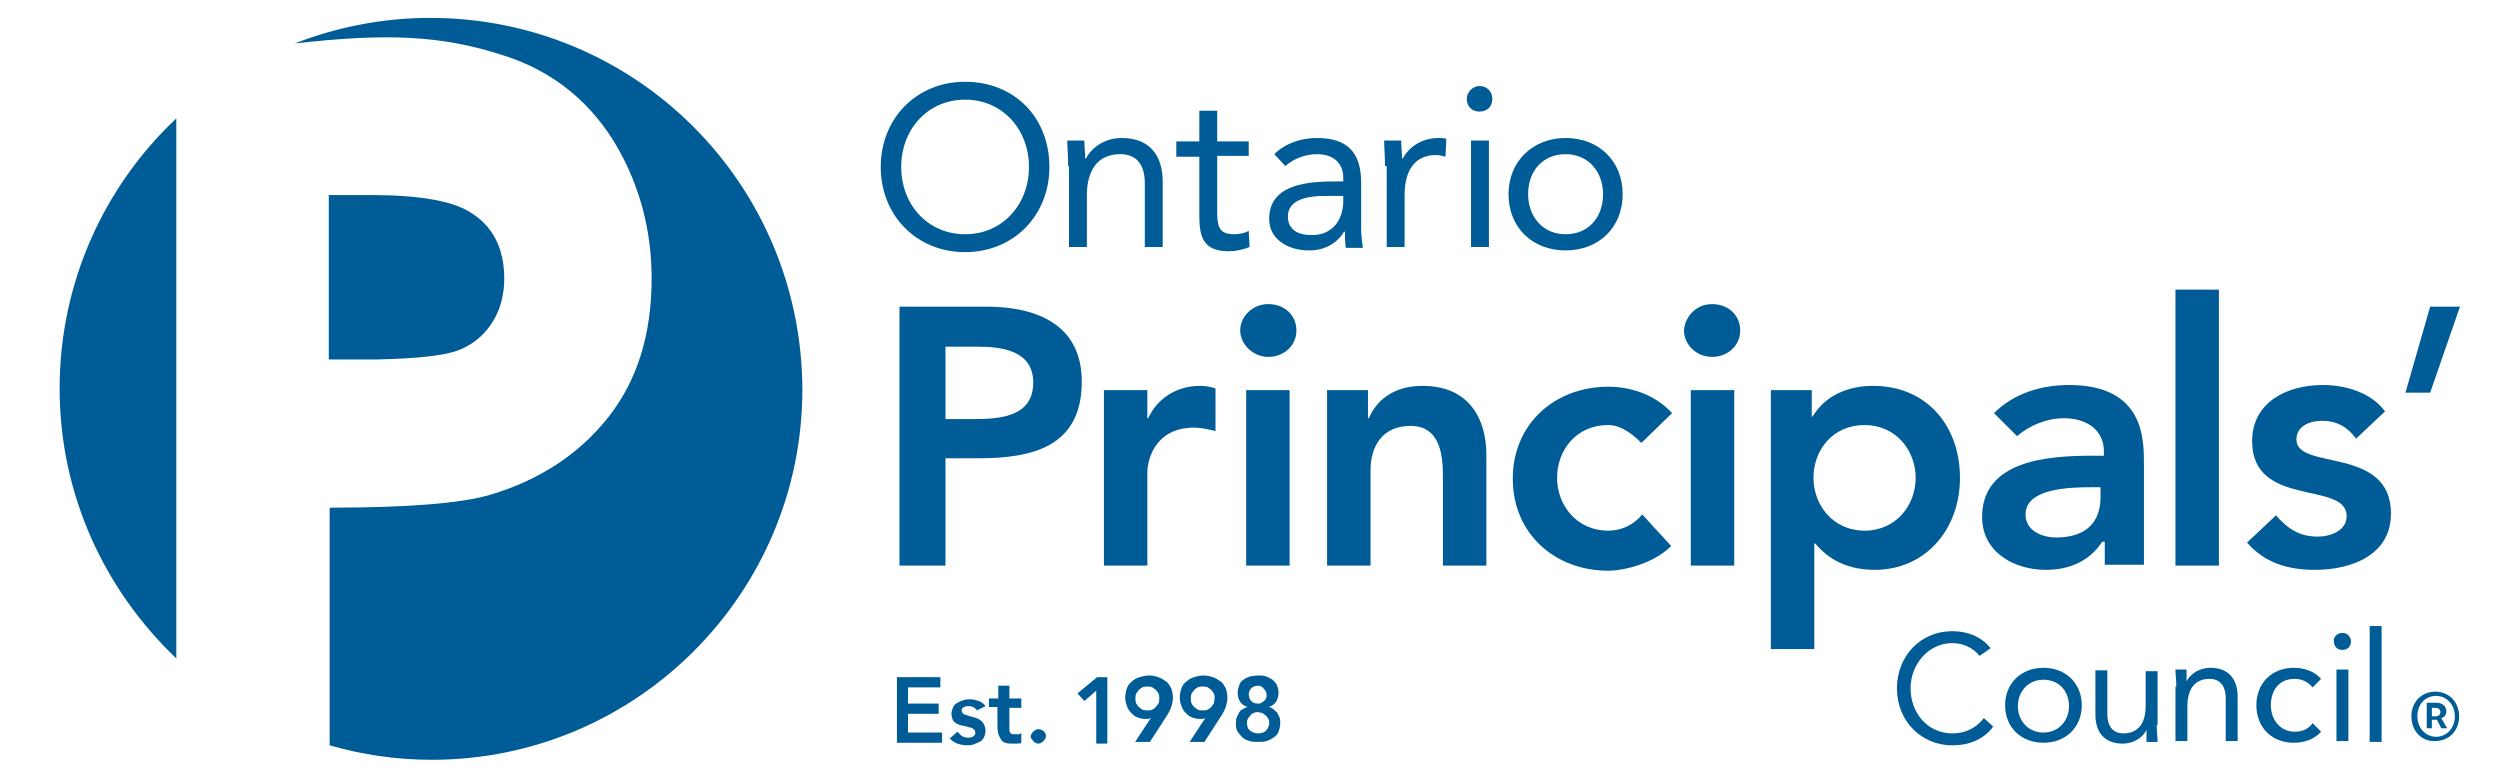
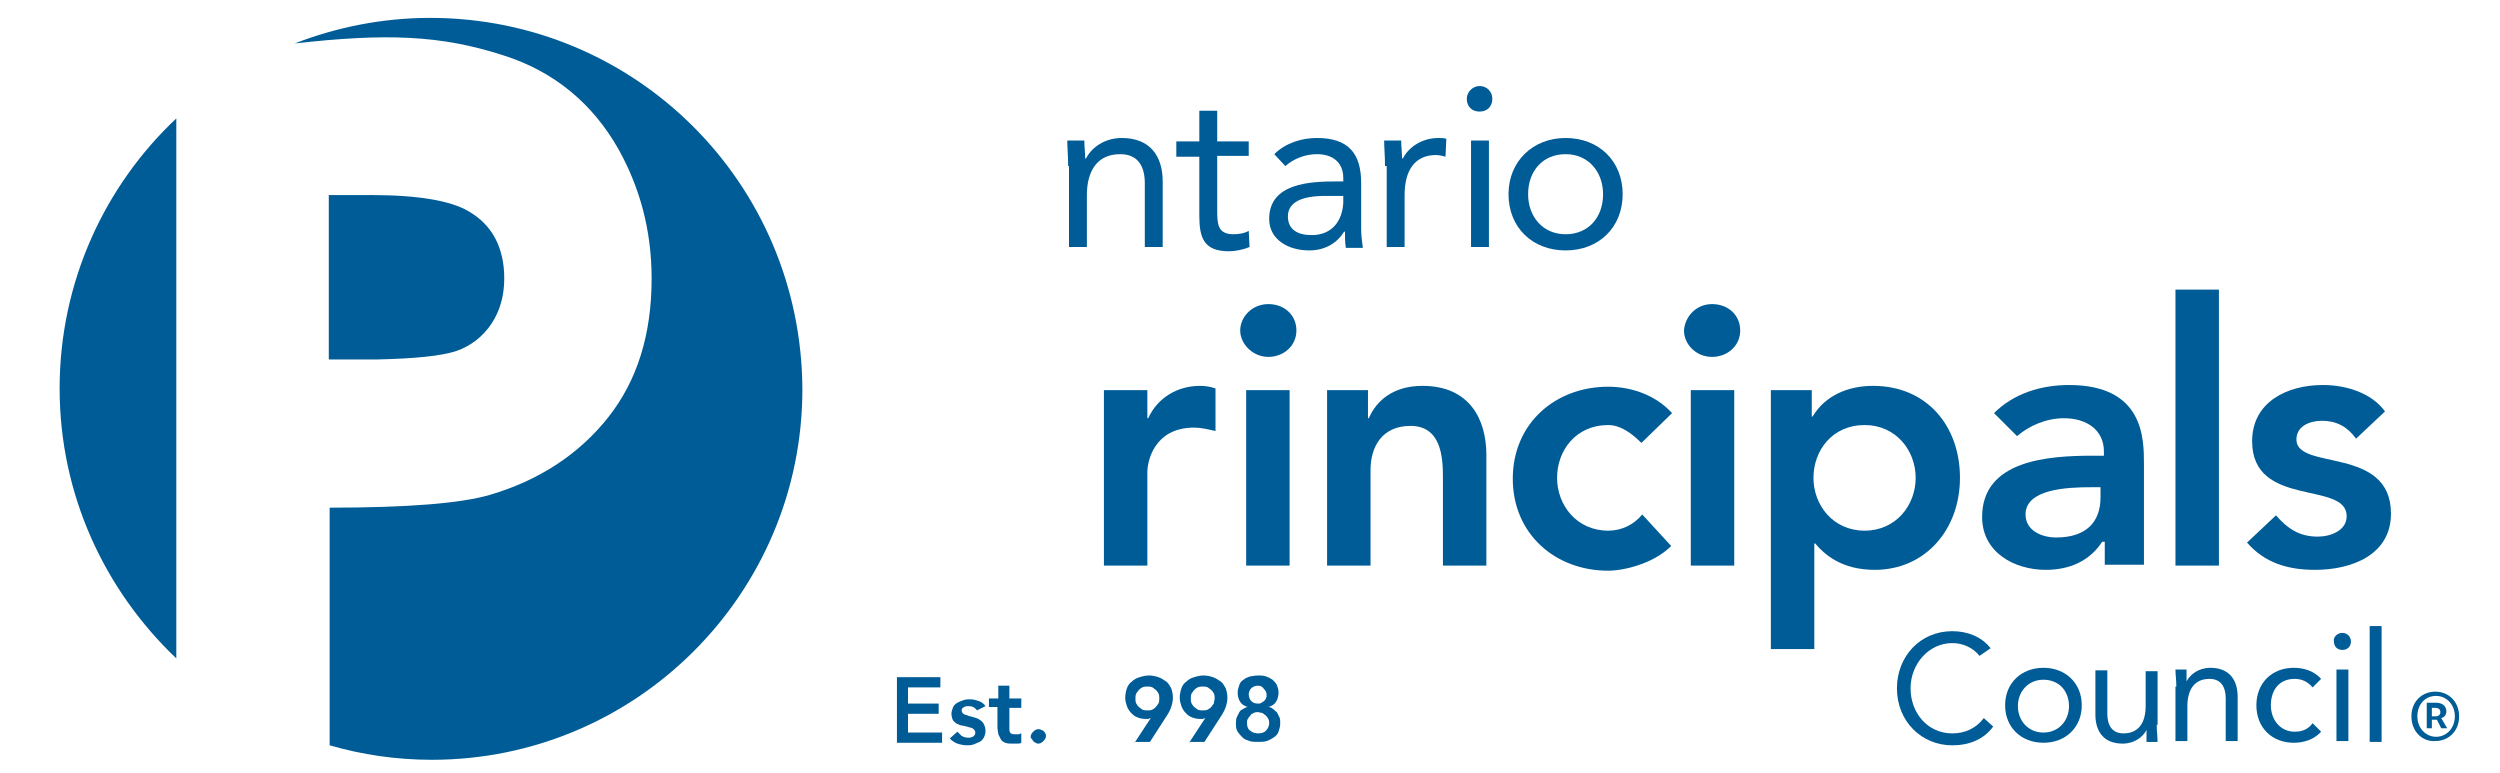
<svg xmlns="http://www.w3.org/2000/svg" version="1.1" id="Layer_1" x="0px" y="0px" viewBox="0 0 293.5 90.7" style="enable-background:new 0 0 293.5 90.7;" xml:space="preserve">
  <style type="text/css">
	.st0{fill:#005C97;}
</style>
  <g>
    <g>
      <g>
-         <path class="st0" d="M103.4,19.6c0-5.7,4.2-10,9.9-10c5.8,0,9.9,4.2,9.9,10c0,5.7-4.2,10-9.9,10     C107.6,29.6,103.4,25.3,103.4,19.6z M120.8,19.6c0-4.4-3.1-7.9-7.5-7.9s-7.5,3.5-7.5,7.9c0,4.4,3.1,7.9,7.5,7.9     S120.8,24,120.8,19.6z" />
        <path class="st0" d="M125.4,19.5c0-1.2-0.1-2.1-0.1-3h2c0,0.7,0.1,1.4,0.1,2.1h0.1c0.6-1.2,2.1-2.4,4.2-2.4     c3.3,0,4.8,2.1,4.8,5.1v7.7h-2.1v-7.5c0-2.1-0.9-3.4-2.9-3.4c-2.7,0-3.9,2-3.9,4.8v6.1h-2.1V19.5z" />
        <path class="st0" d="M146.6,18.3h-3.7v6.3c0,1.6,0,2.9,1.9,2.9c0.6,0,1.3-0.1,1.8-0.4l0.1,1.9c-0.7,0.3-1.7,0.5-2.4,0.5     c-3,0-3.5-1.6-3.5-4.2v-6.9h-2.7v-1.8h2.7V13h2.1v3.6h3.7V18.3z" />
        <path class="st0" d="M149.6,18.1c1.3-1.3,3.2-1.9,5-1.9c3.7,0,5.2,1.8,5.2,5.3v5.4c0,0.7,0.1,1.5,0.2,2.2h-2     c-0.1-0.6-0.1-1.3-0.1-1.9h-0.1c-0.8,1.3-2.2,2.2-4.1,2.2c-2.5,0-4.7-1.3-4.7-3.7c0-4.2,4.8-4.4,7.9-4.4h0.8v-0.4     c0-1.8-1.2-2.8-3.1-2.8c-1.3,0-2.7,0.5-3.7,1.4L149.6,18.1z M155.6,23c-2.7,0-4.4,0.7-4.4,2.4c0,1.6,1.2,2.2,2.8,2.2     c2.4,0,3.6-1.7,3.7-3.8V23H155.6z" />
        <path class="st0" d="M162.6,19.5c0-1.2-0.1-2.1-0.1-3h2c0,0.7,0.1,1.4,0.1,2.1h0.1c0.6-1.2,2.1-2.4,4.2-2.4c0.3,0,0.6,0,0.9,0.1     l-0.1,2.1c-0.3-0.1-0.8-0.2-1.1-0.2c-2.5,0-3.7,1.8-3.7,4.7v6.1h-2.1V19.5z" />
        <path class="st0" d="M173.7,10.1c0.9,0,1.5,0.7,1.5,1.5c0,0.9-0.6,1.5-1.5,1.5c-0.9,0-1.5-0.6-1.5-1.5     C172.2,10.8,172.9,10.1,173.7,10.1z M172.7,16.5h2.1v12.5h-2.1V16.5z" />
        <path class="st0" d="M183.8,16.2c3.9,0,6.7,2.7,6.7,6.6c0,3.9-2.8,6.6-6.7,6.6c-3.9,0-6.7-2.7-6.7-6.6     C177.1,18.9,180,16.2,183.8,16.2z M183.8,27.5c2.7,0,4.4-2,4.4-4.7c0-2.6-1.7-4.7-4.4-4.7c-2.7,0-4.4,2-4.4,4.7     C179.4,25.4,181.1,27.5,183.8,27.5z" />
      </g>
    </g>
    <g>
      <g>
-         <path class="st0" d="M105.6,36h10.2c5.9,0,11.2,2.1,11.2,8.8c0,7.6-5.7,9-12.1,9H111v12.6h-5.4V36z M114.2,49.2     c3.1,0,7.1-0.2,7.1-4.3c0-3.7-3.6-4.2-6.5-4.2H111v8.5H114.2z" />
        <path class="st0" d="M129.6,45.8h5.1v3.3h0.1c1.1-2.4,3.4-3.8,6.1-3.8c0.6,0,1.2,0.1,1.8,0.3v5c-0.9-0.2-1.7-0.4-2.5-0.4     c-4.8,0-5.5,4.1-5.5,5.2v11h-5.1V45.8z" />
        <path class="st0" d="M148.9,35.7c1.9,0,3.3,1.3,3.3,3.1c0,1.8-1.5,3.1-3.3,3.1s-3.3-1.5-3.3-3.1C145.6,37.2,147,35.7,148.9,35.7z      M146.3,45.8h5.1v20.6h-5.1V45.8z" />
        <path class="st0" d="M155.7,45.8h4.9v3.3h0.1c0.9-2.1,2.9-3.8,6.3-3.8c5.5,0,7.5,3.9,7.5,8.1v13h-5.1V56c0-2.3-0.2-6-3.8-6     c-3.4,0-4.7,2.5-4.7,5.2v11.2h-5.1V45.8z" />
        <path class="st0" d="M192.7,52c-1.2-1.2-2.5-2.1-3.9-2.1c-3.8,0-6,3-6,6.2c0,3.2,2.3,6.2,6,6.2c1.6,0,3-0.7,4-1.9l3.4,3.7     c-2.1,2.1-5.6,2.9-7.4,2.9c-6.2,0-11.2-4.3-11.2-10.8s5-10.8,11.2-10.8c2.6,0,5.5,0.9,7.5,3.1L192.7,52z" />
        <path class="st0" d="M201,35.7c1.9,0,3.3,1.3,3.3,3.1c0,1.8-1.5,3.1-3.3,3.1c-1.9,0-3.3-1.5-3.3-3.1     C197.8,37.2,199.1,35.7,201,35.7z M198.5,45.8h5.1v20.6h-5.1V45.8z" />
        <path class="st0" d="M207.8,45.8h4.9v3.1h0.1c1.5-2.5,4.2-3.6,7.1-3.6c6.3,0,10.2,4.7,10.2,10.8s-4.1,10.8-10,10.8     c-3.9,0-5.9-1.8-7-3.1H213v12.4h-5.1V45.8z M218.9,49.9c-3.8,0-6,3-6,6.2c0,3.2,2.3,6.2,6,6.2s6-3,6-6.2     C224.9,52.9,222.6,49.9,218.9,49.9z" />
        <path class="st0" d="M246.9,63.6h-0.1c-1.5,2.3-3.9,3.3-6.6,3.3c-3.8,0-7.5-2.1-7.5-6.2c0-6.7,7.8-7.2,13-7.2h1.3V53     c0-2.5-2-3.9-4.7-3.9c-2.1,0-4.1,0.9-5.5,2.1l-2.7-2.7c2.3-2.3,5.5-3.3,8.8-3.3c8.8,0,8.8,6.3,8.8,9.3v11.8h-4.6V63.6z      M246.6,57.2h-1.1c-2.8,0-7.7,0.2-7.7,3.2c0,1.9,1.9,2.7,3.6,2.7c3.5,0,5.2-1.8,5.2-4.7V57.2z" />
        <path class="st0" d="M255.4,34h5.1v32.4h-5.1V34z" />
        <path class="st0" d="M276.6,51.5c-1-1.4-2.3-2.1-4-2.1c-1.4,0-3,0.6-3,2.2c0,3.7,11.1,0.7,11.1,8.7c0,4.9-4.7,6.6-8.9,6.6     c-3.2,0-5.9-0.8-8-3.2l3.4-3.2c1.3,1.5,2.7,2.5,4.9,2.5c1.5,0,3.4-0.7,3.4-2.4c0-4.2-11.1-0.9-11.1-8.8c0-4.6,4.1-6.6,8.3-6.6     c2.7,0,5.7,0.9,7.3,3.1L276.6,51.5z" />
-         <path class="st0" d="M285.3,46.1h-2.9l2.9-10.1h3.5L285.3,46.1z" />
      </g>
    </g>
    <g>
      <g>
        <path class="st0" d="M232.4,77c-0.8-1-2-1.5-3.2-1.5c-2.8,0-4.9,2.5-4.9,5.3c0,2.9,2,5.3,4.9,5.3c1.5,0,2.8-0.6,3.7-1.8l1.1,1     c-1.1,1.5-2.8,2.2-4.8,2.2c-3.6,0-6.5-2.8-6.5-6.7c0-3.7,2.7-6.7,6.5-6.7c1.7,0,3.4,0.6,4.5,2L232.4,77z" />
        <path class="st0" d="M239.9,78.4c2.6,0,4.5,1.8,4.5,4.4c0,2.6-1.9,4.4-4.5,4.4c-2.6,0-4.5-1.8-4.5-4.4     C235.4,80.2,237.3,78.4,239.9,78.4z M239.9,86c1.8,0,3-1.4,3-3.1c0-1.8-1.2-3.1-3-3.1c-1.8,0-3,1.4-3,3.1     C236.9,84.6,238.1,86,239.9,86z" />
        <path class="st0" d="M253.2,85.1c0,0.8,0.1,1.4,0.1,2h-1.3c0-0.4,0-0.9,0-1.4h0c-0.4,0.8-1.4,1.6-2.8,1.6c-2.2,0-3.2-1.4-3.2-3.4     v-5.2h1.4v5.1c0,1.4,0.6,2.3,1.9,2.3c1.8,0,2.6-1.3,2.6-3.2v-4.1h1.4V85.1z" />
        <path class="st0" d="M255.5,80.6c0-0.8-0.1-1.4-0.1-2h1.3c0,0.4,0,0.9,0,1.4h0c0.4-0.8,1.4-1.6,2.8-1.6c2.2,0,3.2,1.4,3.2,3.4     v5.2h-1.4V82c0-1.4-0.6-2.3-1.9-2.3c-1.8,0-2.6,1.3-2.6,3.2v4.1h-1.4V80.6z" />
        <path class="st0" d="M271.5,80.7c-0.6-0.7-1.3-1-2.1-1c-1.9,0-2.8,1.4-2.8,3.1c0,1.7,1.1,3.1,2.8,3.1c0.9,0,1.6-0.3,2.1-1l1,1     c-0.8,0.9-2,1.3-3.2,1.3c-2.6,0-4.4-1.8-4.4-4.4c0-2.6,1.8-4.4,4.4-4.4c1.2,0,2.4,0.4,3.2,1.3L271.5,80.7z" />
        <path class="st0" d="M275,74.3c0.6,0,1,0.5,1,1c0,0.6-0.4,1-1,1c-0.6,0-1-0.4-1-1C273.9,74.8,274.4,74.3,275,74.3z M274.3,78.6     h1.4v8.4h-1.4V78.6z" />
        <path class="st0" d="M278.2,73.5h1.4v13.6h-1.4V73.5z" />
      </g>
    </g>
    <g>
      <path class="st0" d="M53.6,41.2c1.7-0.6,3.1-1.7,4.1-3.2c1-1.5,1.5-3.3,1.5-5.3c0-3.6-1.4-6.3-4.2-7.9c-2-1.2-5.8-1.9-11.4-1.9h-5    v19.3h5.7C48.7,42.1,51.8,41.8,53.6,41.2z" />
      <path class="st0" d="M7,45.6c0,12.5,5.3,23.7,13.7,31.7V13.9C12.3,21.8,7,33.1,7,45.6z" />
      <path class="st0" d="M50.5,2.1c-5.6,0-11,1.1-15.9,3c10.7-1.2,17.1-1,24.5,1.4c6,1.9,10.5,5.7,13.5,11c2.4,4.3,3.9,9.3,3.9,15.2    c0,6.6-1.7,12-5.1,16.3c-3.4,4.3-8.1,7.4-13.9,9.1c-3.4,1-9.7,1.5-18.8,1.5v27.9c3.8,1.1,7.8,1.7,12,1.7c24,0,43.5-19.5,43.5-43.5    C94.1,21.5,74.6,2.1,50.5,2.1z" />
    </g>
    <g>
      <path class="st0" d="M283.1,84.1c0-1.8,1.3-2.9,2.8-2.9c1.6,0,2.8,1.2,2.8,2.9c0,1.8-1.3,2.9-2.8,2.9    C284.4,87.1,283.1,85.9,283.1,84.1z M288.2,84.1c0-1.4-1-2.4-2.2-2.4c-1.3,0-2.2,1-2.2,2.4c0,1.4,1,2.4,2.2,2.4    C287.2,86.5,288.2,85.5,288.2,84.1z M284.9,82.5h1.1c0.6,0,1.2,0.3,1.2,1c0,0.4-0.2,0.7-0.6,0.8l0.7,1.2h-0.7l-0.5-1h-0.6v1h-0.6    V82.5z M285.9,84.1c0.4,0,0.6-0.2,0.6-0.5c0-0.3-0.2-0.5-0.6-0.5h-0.4v1H285.9z" />
    </g>
    <g>
      <path class="st0" d="M105.3,79.5h5.1v1.2h-3.8v1.9h3.6v1.2h-3.6V86h4v1.2h-5.3V79.5z" />
      <path class="st0" d="M114.7,83.4c-0.3-0.4-0.6-0.5-1-0.5c-0.2,0-0.3,0-0.5,0.1c-0.2,0.1-0.3,0.2-0.3,0.4c0,0.2,0.1,0.3,0.2,0.4    c0.1,0.1,0.3,0.1,0.5,0.2c0.2,0.1,0.4,0.1,0.7,0.2c0.2,0.1,0.5,0.1,0.7,0.3c0.2,0.1,0.4,0.3,0.5,0.5c0.1,0.2,0.2,0.5,0.2,0.8    c0,0.3-0.1,0.6-0.2,0.8c-0.1,0.2-0.3,0.4-0.5,0.5c-0.2,0.1-0.5,0.2-0.7,0.3c-0.3,0.1-0.5,0.1-0.8,0.1c-0.4,0-0.8-0.1-1.1-0.2    s-0.6-0.3-0.9-0.6l0.9-0.8c0.2,0.2,0.3,0.3,0.5,0.5c0.2,0.1,0.4,0.2,0.7,0.2c0.1,0,0.2,0,0.3,0c0.1,0,0.2-0.1,0.3-0.1    c0.1-0.1,0.2-0.1,0.2-0.2c0.1-0.1,0.1-0.2,0.1-0.3c0-0.2-0.1-0.3-0.2-0.4c-0.1-0.1-0.3-0.2-0.5-0.2c-0.2-0.1-0.4-0.1-0.7-0.2    c-0.2,0-0.5-0.1-0.7-0.2c-0.2-0.1-0.4-0.3-0.5-0.4c-0.1-0.2-0.2-0.5-0.2-0.8c0-0.3,0.1-0.5,0.2-0.8c0.1-0.2,0.3-0.4,0.5-0.5    c0.2-0.1,0.4-0.2,0.7-0.3c0.3-0.1,0.5-0.1,0.8-0.1c0.4,0,0.7,0.1,1,0.2c0.3,0.1,0.6,0.3,0.8,0.6L114.7,83.4z" />
      <path class="st0" d="M116.1,83.1V82h1.1v-1.5h1.3V82h1.4v1.1h-1.4v2.3c0,0.3,0,0.5,0.1,0.6c0.1,0.2,0.3,0.2,0.6,0.2    c0.1,0,0.2,0,0.4,0c0.1,0,0.2-0.1,0.3-0.1v1.1c-0.1,0.1-0.3,0.1-0.5,0.1c-0.2,0-0.4,0-0.5,0c-0.4,0-0.6,0-0.9-0.1    c-0.2-0.1-0.4-0.2-0.5-0.4c-0.1-0.2-0.2-0.4-0.3-0.6c0-0.2-0.1-0.5-0.1-0.8v-2.4H116.1z" />
      <path class="st0" d="M121,86.5c0-0.2,0.1-0.4,0.3-0.6c0.2-0.2,0.4-0.3,0.6-0.3c0.2,0,0.4,0.1,0.6,0.2c0.2,0.2,0.3,0.4,0.3,0.6    c0,0.2-0.1,0.4-0.3,0.6s-0.4,0.3-0.6,0.3c-0.1,0-0.2,0-0.3-0.1c-0.1,0-0.2-0.1-0.3-0.2c-0.1-0.1-0.1-0.2-0.2-0.3    C121,86.7,121,86.6,121,86.5z" />
-       <path class="st0" d="M128.8,81l-1.5,1.3l-0.8-0.9l2.3-1.9h1.2v7.8h-1.3V81z" />
      <path class="st0" d="M133.2,87.2l1.9-2.9l0,0c-0.1,0-0.2,0.1-0.3,0.1c-0.1,0-0.3,0-0.4,0c-0.3,0-0.7-0.1-0.9-0.2    c-0.3-0.1-0.5-0.3-0.7-0.5c-0.2-0.2-0.4-0.5-0.5-0.8c-0.1-0.3-0.2-0.6-0.2-1c0-0.4,0.1-0.8,0.2-1.1c0.1-0.3,0.3-0.6,0.6-0.8    c0.2-0.2,0.5-0.4,0.9-0.5c0.3-0.1,0.7-0.2,1.1-0.2c0.4,0,0.8,0.1,1.1,0.2c0.3,0.1,0.6,0.3,0.9,0.5s0.4,0.5,0.6,0.8    c0.1,0.3,0.2,0.7,0.2,1.1s-0.1,0.8-0.2,1.1c-0.1,0.3-0.3,0.7-0.5,1l-2,3.1H133.2z M136.1,82c0-0.2,0-0.4-0.1-0.6    c-0.1-0.2-0.2-0.3-0.3-0.4c-0.1-0.1-0.3-0.2-0.4-0.3c-0.2-0.1-0.4-0.1-0.6-0.1c-0.2,0-0.4,0-0.6,0.1c-0.2,0.1-0.3,0.2-0.4,0.3    c-0.1,0.1-0.2,0.3-0.3,0.4c-0.1,0.2-0.1,0.4-0.1,0.6c0,0.2,0,0.4,0.1,0.6c0.1,0.2,0.2,0.3,0.3,0.4c0.1,0.1,0.3,0.2,0.4,0.3    c0.2,0.1,0.4,0.1,0.6,0.1c0.2,0,0.4,0,0.6-0.1c0.2-0.1,0.3-0.2,0.4-0.3c0.1-0.1,0.2-0.3,0.3-0.4C136.1,82.4,136.1,82.2,136.1,82z" />
      <path class="st0" d="M139.6,87.2l1.9-2.9l0,0c-0.1,0-0.2,0.1-0.3,0.1c-0.1,0-0.3,0-0.4,0c-0.3,0-0.7-0.1-0.9-0.2    c-0.3-0.1-0.5-0.3-0.7-0.5c-0.2-0.2-0.4-0.5-0.5-0.8c-0.1-0.3-0.2-0.6-0.2-1c0-0.4,0.1-0.8,0.2-1.1c0.1-0.3,0.3-0.6,0.6-0.8    c0.2-0.2,0.5-0.4,0.9-0.5c0.3-0.1,0.7-0.2,1.1-0.2c0.4,0,0.8,0.1,1.1,0.2c0.3,0.1,0.6,0.3,0.9,0.5s0.4,0.5,0.6,0.8    c0.1,0.3,0.2,0.7,0.2,1.1s-0.1,0.8-0.2,1.1c-0.1,0.3-0.3,0.7-0.5,1l-2,3.1H139.6z M142.6,82c0-0.2,0-0.4-0.1-0.6    c-0.1-0.2-0.2-0.3-0.3-0.4c-0.1-0.1-0.3-0.2-0.4-0.3c-0.2-0.1-0.4-0.1-0.6-0.1c-0.2,0-0.4,0-0.6,0.1c-0.2,0.1-0.3,0.2-0.4,0.3    c-0.1,0.1-0.2,0.3-0.3,0.4c-0.1,0.2-0.1,0.4-0.1,0.6c0,0.2,0,0.4,0.1,0.6c0.1,0.2,0.2,0.3,0.3,0.4c0.1,0.1,0.3,0.2,0.4,0.3    c0.2,0.1,0.4,0.1,0.6,0.1c0.2,0,0.4,0,0.6-0.1c0.2-0.1,0.3-0.2,0.4-0.3c0.1-0.1,0.2-0.3,0.3-0.4C142.5,82.4,142.6,82.2,142.6,82z" />
      <path class="st0" d="M147.7,79.3c0.3,0,0.6,0,0.9,0.1c0.3,0.1,0.5,0.2,0.8,0.4c0.2,0.2,0.4,0.4,0.5,0.6c0.1,0.3,0.2,0.5,0.2,0.9    c0,0.4-0.1,0.8-0.3,1.1c-0.2,0.3-0.5,0.5-0.9,0.6v0c0.2,0,0.4,0.1,0.5,0.2c0.2,0.1,0.3,0.3,0.5,0.4c0.1,0.2,0.2,0.4,0.3,0.6    c0.1,0.2,0.1,0.4,0.1,0.7c0,0.4-0.1,0.7-0.2,1c-0.1,0.3-0.3,0.5-0.6,0.7s-0.5,0.3-0.8,0.4c-0.3,0.1-0.7,0.1-1,0.1    c-0.4,0-0.7,0-1-0.1c-0.3-0.1-0.6-0.2-0.8-0.4c-0.2-0.2-0.4-0.4-0.6-0.7s-0.2-0.6-0.2-1c0-0.2,0-0.5,0.1-0.7    c0.1-0.2,0.2-0.4,0.3-0.6c0.1-0.2,0.3-0.3,0.5-0.4c0.2-0.1,0.3-0.2,0.5-0.2v0c-0.4-0.1-0.7-0.3-0.9-0.6c-0.2-0.3-0.3-0.7-0.3-1.1    c0-0.3,0.1-0.6,0.2-0.9c0.1-0.3,0.3-0.5,0.5-0.6c0.2-0.2,0.5-0.3,0.8-0.4C147,79.4,147.3,79.3,147.7,79.3z M147.7,83.6    c-0.2,0-0.3,0-0.5,0.1c-0.2,0.1-0.3,0.1-0.4,0.3c-0.1,0.1-0.2,0.2-0.3,0.4c-0.1,0.1-0.1,0.3-0.1,0.5c0,0.4,0.1,0.7,0.4,0.9    c0.2,0.2,0.6,0.3,0.9,0.3c0.4,0,0.7-0.1,0.9-0.3c0.2-0.2,0.4-0.5,0.4-0.9c0-0.2,0-0.3-0.1-0.5c-0.1-0.2-0.2-0.3-0.3-0.4    c-0.1-0.1-0.3-0.2-0.4-0.3C148,83.7,147.8,83.6,147.7,83.6z M147.7,80.5c-0.3,0-0.6,0.1-0.8,0.3c-0.2,0.2-0.3,0.5-0.3,0.7    c0,0.3,0.1,0.6,0.3,0.8c0.2,0.2,0.4,0.3,0.8,0.3c0.1,0,0.3,0,0.4-0.1c0.1-0.1,0.2-0.1,0.3-0.2c0.1-0.1,0.2-0.2,0.2-0.3    c0.1-0.1,0.1-0.3,0.1-0.4c0-0.3-0.1-0.5-0.3-0.7C148.2,80.6,148,80.5,147.7,80.5z" />
    </g>
  </g>
</svg>